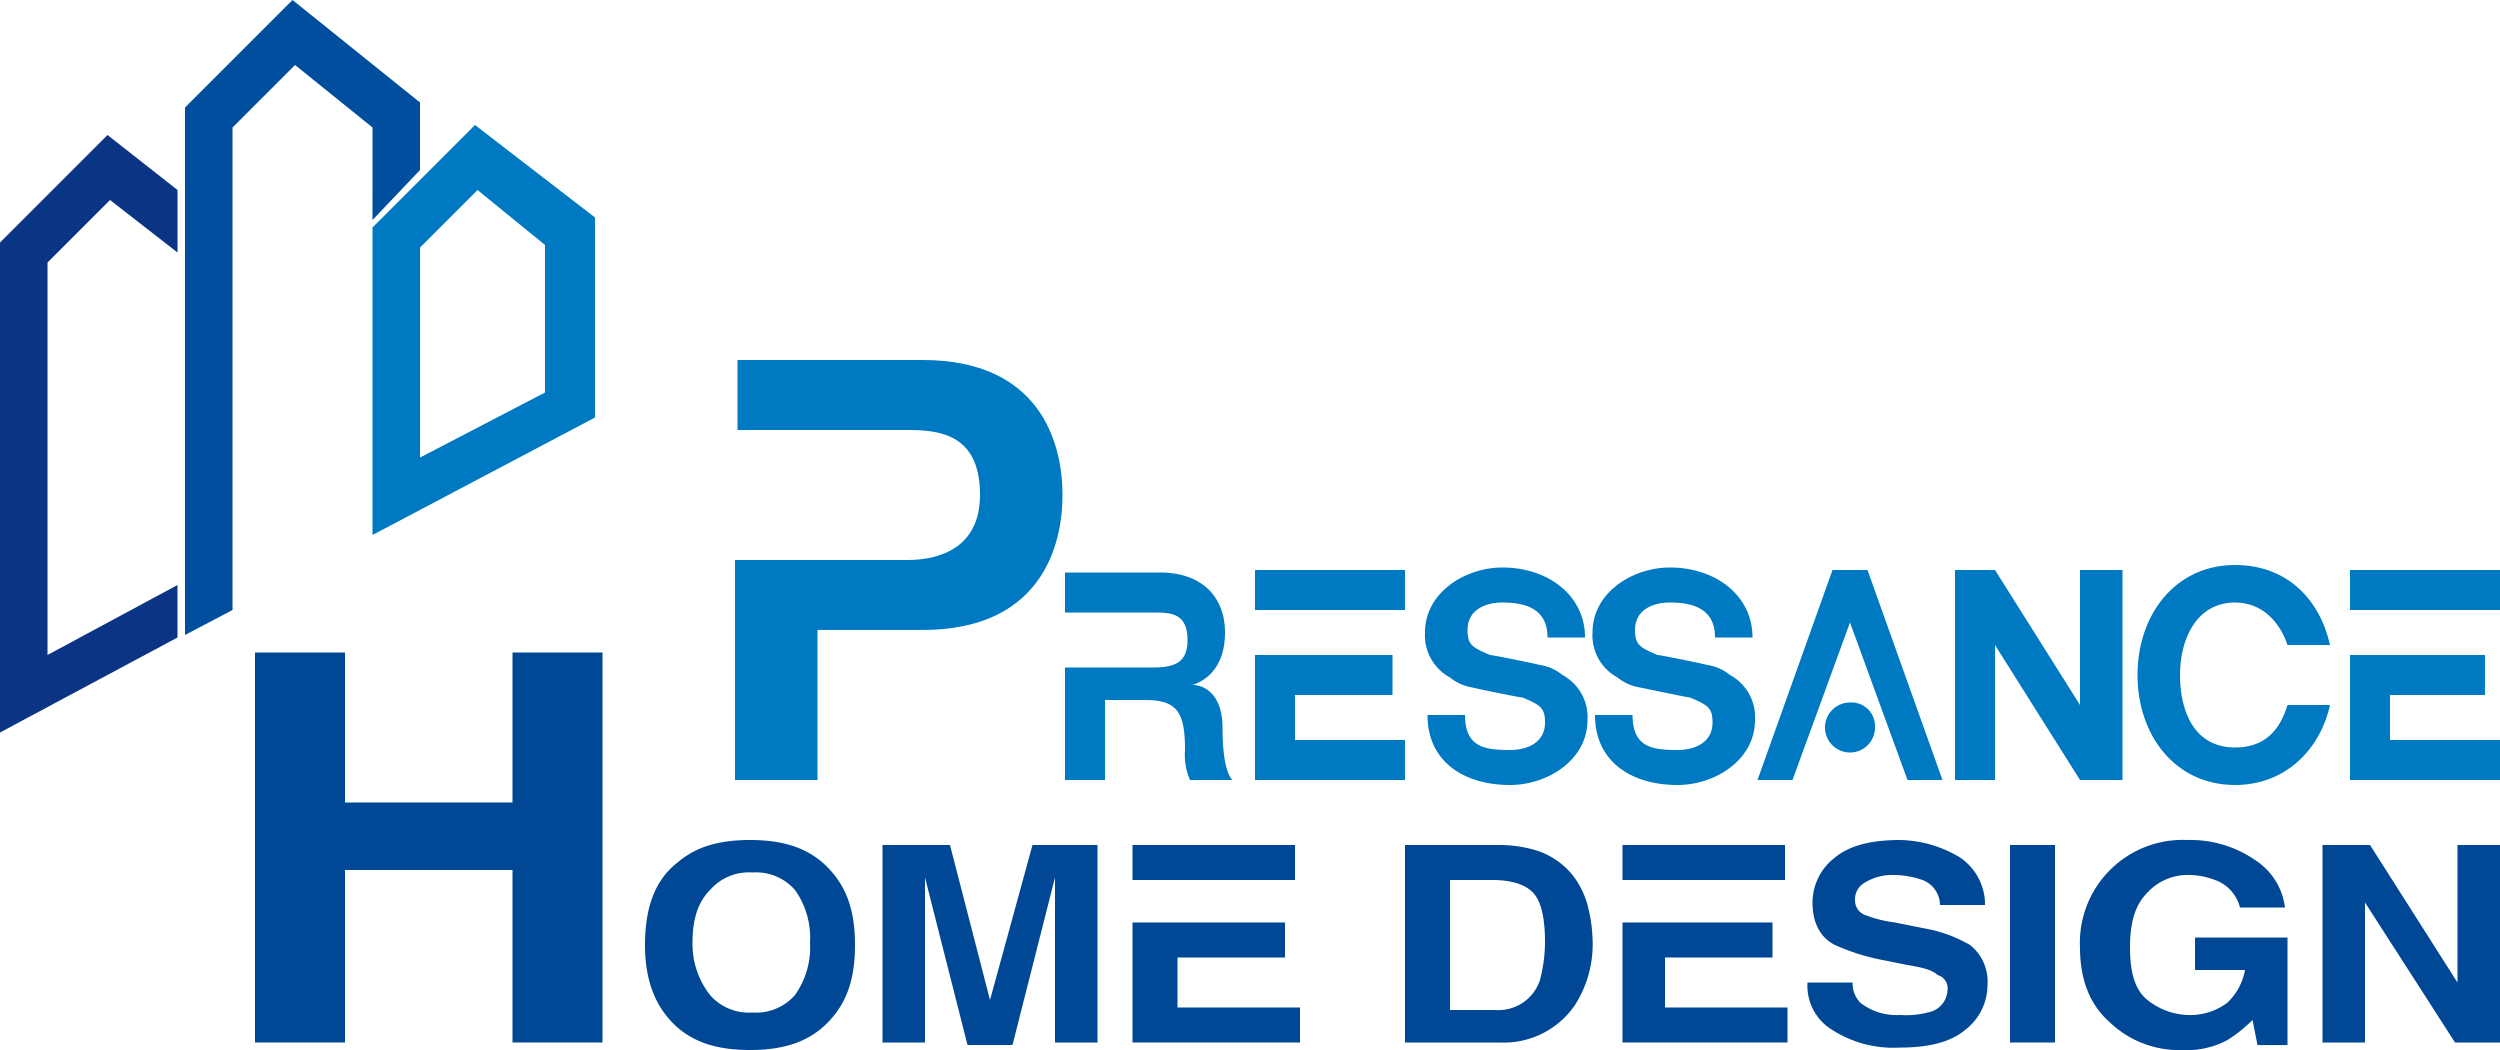
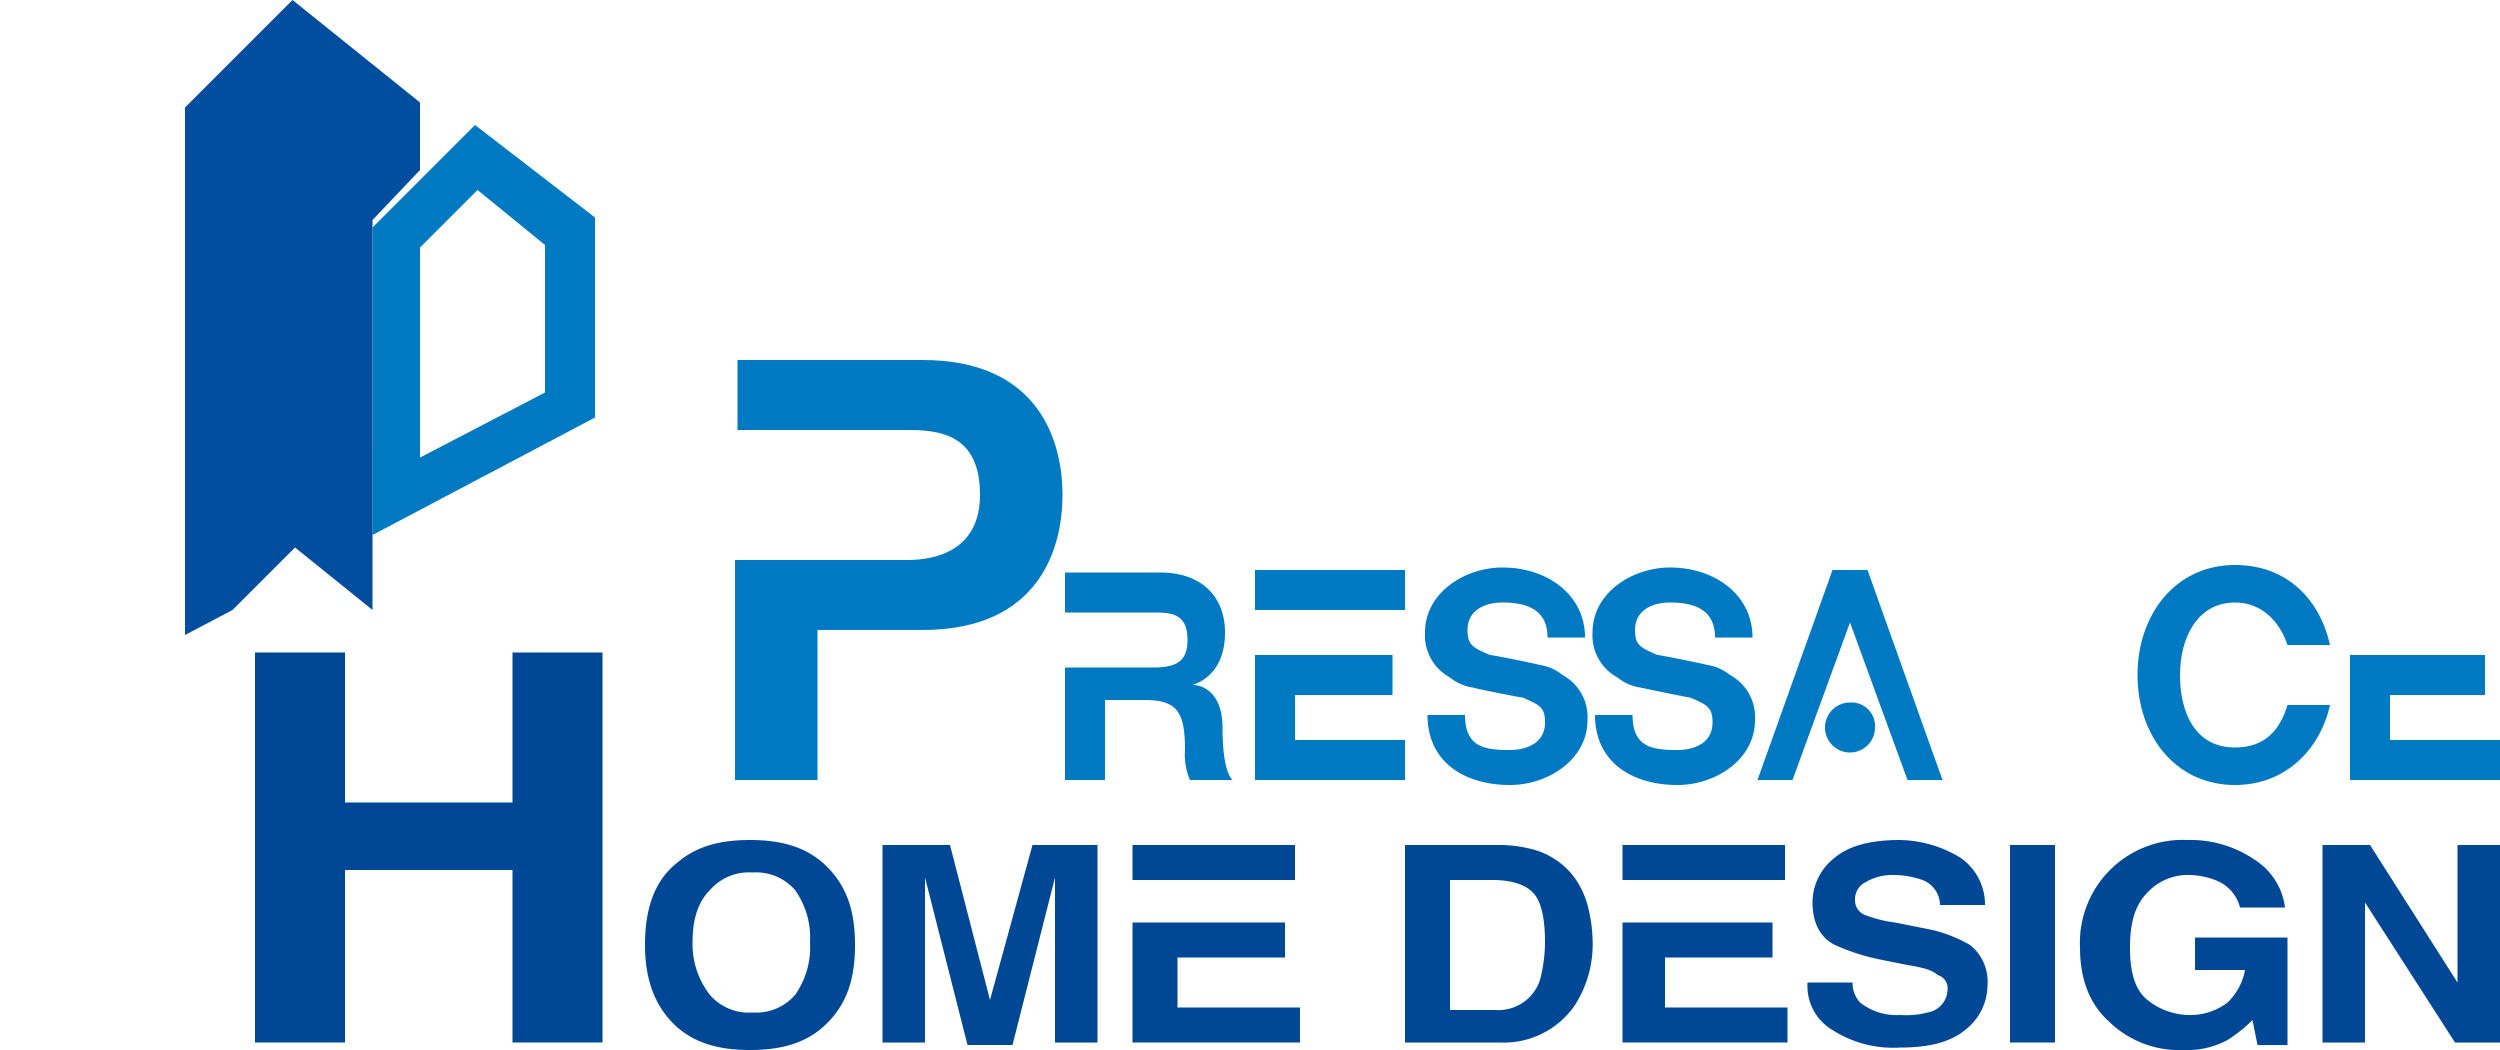
<svg xmlns="http://www.w3.org/2000/svg" id="グループ_3" data-name="グループ 3" width="263" height="110.46" viewBox="0 0 263 110.46">
  <g id="グループ_1" data-name="グループ 1" transform="translate(26.826 68.643)">
    <path id="パス_1" data-name="パス 1" d="M37.289,41.88H19.668V26.1H10.2V67.128h9.468V48.981H37.289V67.128h9.468V26.1H37.289Z" transform="translate(-10.2 -26.1)" fill="#004896" />
    <path id="パス_2" data-name="パス 2" d="M36.846,33.6c-3.419,0-5.786.789-7.627,2.367C26.852,37.808,25.8,40.7,25.8,44.646c0,3.682,1.052,6.575,3.419,8.679,1.841,1.578,4.208,2.367,7.627,2.367s5.786-.789,7.627-2.367c2.367-2.1,3.419-4.734,3.419-8.679s-1.052-6.575-3.419-8.679C42.632,34.389,40.265,33.6,36.846,33.6ZM41.58,49.906a5.418,5.418,0,0,1-4.471,1.841,5.418,5.418,0,0,1-4.471-1.841A8.681,8.681,0,0,1,30.8,44.383c0-2.367.526-4.208,1.841-5.523a5.418,5.418,0,0,1,4.471-1.841A5.418,5.418,0,0,1,41.58,38.86a8.629,8.629,0,0,1,1.578,5.523A8.629,8.629,0,0,1,41.58,49.906Z" transform="translate(15.228 -13.875)" fill="#004896" />
    <path id="パス_3" data-name="パス 3" d="M46.609,50.106,42.4,33.8H35.3V54.577h4.471V37.219L44.242,54.84h4.734l4.471-17.621V54.577h4.471V33.8H51.08Z" transform="translate(30.713 -13.549)" fill="#004896" />
    <rect id="長方形_2" data-name="長方形 2" width="17.095" height="3.682" transform="translate(92.313 20.251)" fill="#004896" />
    <path id="パス_4" data-name="パス 4" d="M50.034,40.582H61.343V36.9H45.3V49.524H62.921V45.842H50.034Z" transform="translate(47.013 -8.496)" fill="#004896" />
    <path id="パス_5" data-name="パス 5" d="M73.821,36.956a8.08,8.08,0,0,0-3.945-2.63,13.709,13.709,0,0,0-3.682-.526H56.2V54.577h9.994a9.052,9.052,0,0,0,7.89-3.945,11.9,11.9,0,0,0,1.841-7.1,15.393,15.393,0,0,0-.526-3.419A8.888,8.888,0,0,0,73.821,36.956ZM70.4,48a4.6,4.6,0,0,1-4.734,3.156H60.934V37.482h4.471c2.1,0,3.682.526,4.471,1.578s1.052,2.893,1.052,5A15.917,15.917,0,0,1,70.4,48Z" transform="translate(64.78 -13.549)" fill="#004896" />
    <path id="パス_6" data-name="パス 6" d="M69.371,40.582H80.68V36.9H64.9V49.524H82.258V45.842H69.371Z" transform="translate(78.961 -8.496)" fill="#004896" />
    <rect id="長方形_3" data-name="長方形 3" width="17.095" height="3.682" transform="translate(143.861 20.251)" fill="#004896" />
    <path id="パス_7" data-name="パス 7" d="M89.4,44.646a15.021,15.021,0,0,0-3.945-1.578l-3.945-.789a13.113,13.113,0,0,1-3.156-.789A1.636,1.636,0,0,1,77.3,39.912a1.985,1.985,0,0,1,1.052-1.841,5.609,5.609,0,0,1,3.156-.789,9.454,9.454,0,0,1,2.893.526,2.86,2.86,0,0,1,1.841,2.63h4.734a5.985,5.985,0,0,0-2.63-5A12.663,12.663,0,0,0,82.031,33.6c-2.893,0-5.26.526-6.838,1.841a5.974,5.974,0,0,0-2.367,4.734c0,2.1.789,3.682,2.367,4.471a22.45,22.45,0,0,0,5,1.578l2.63.526c1.578.263,2.63.526,3.156,1.052a1.442,1.442,0,0,1,1.052,1.578,2.493,2.493,0,0,1-2.1,2.367,9,9,0,0,1-2.893.263,6.176,6.176,0,0,1-4.208-1.315,2.986,2.986,0,0,1-.789-2.1H72.3a5.413,5.413,0,0,0,2.63,5,11.9,11.9,0,0,0,7.1,1.841c2.893,0,5.26-.526,6.838-1.841a5.974,5.974,0,0,0,2.367-4.734A4.9,4.9,0,0,0,89.4,44.646Z" transform="translate(91.023 -13.875)" fill="#004896" />
    <rect id="長方形_4" data-name="長方形 4" width="4.734" height="20.777" transform="translate(184.626 20.251)" fill="#004896" />
    <path id="パス_8" data-name="パス 8" d="M95.3,47.276h5.26A6.284,6.284,0,0,1,98.717,50.7a6.46,6.46,0,0,1-3.945,1.315A7.142,7.142,0,0,1,90.3,50.432c-1.315-1.052-1.841-2.893-1.841-5.523s.526-4.471,1.841-5.786a5.768,5.768,0,0,1,4.471-1.841,7.781,7.781,0,0,1,2.63.526,4.136,4.136,0,0,1,2.63,2.893h4.734a6.959,6.959,0,0,0-3.156-5,11.969,11.969,0,0,0-7.1-2.1A10.816,10.816,0,0,0,83.2,44.909q0,5.128,3.156,7.89a10.522,10.522,0,0,0,7.627,2.893,9.007,9.007,0,0,0,4.734-1.052,15.175,15.175,0,0,0,2.63-2.1l.526,2.63h3.156V43.857H95.3v3.419Z" transform="translate(108.79 -13.875)" fill="#004896" />
    <path id="パス_9" data-name="パス 9" d="M107.1,33.8V48.265L97.9,33.8h-5V54.577h4.471V39.849l9.468,14.728h4.734V33.8Z" transform="translate(124.601 -13.549)" fill="#004896" />
  </g>
  <g id="グループ_2" data-name="グループ 2">
-     <path id="パス_10" data-name="パス 10" d="M5,60.1V18.813l6.575-6.575,7.1,5.523V11.186L11.309,5.4,0,16.709V68.257l18.673-9.994V52.74Z" transform="translate(0 8.802)" fill="#0c3484" />
    <path id="パス_11" data-name="パス 11" d="M14.9,15.783V48.132L38.307,35.771V14.731L25.683,5Zm5,24.2V17.887l6.049-6.049,7.1,5.786V33.141Z" transform="translate(24.287 8.15)" fill="#0079c3" />
-     <path id="パス_12" data-name="パス 12" d="M27.125,23.144l5-5.26v-7.1L18.709,0,7.4,11.309V66.8l5-2.63V13.413l6.575-6.575,8.153,6.575Z" transform="translate(12.062)" fill="#004e9d" />
+     <path id="パス_12" data-name="パス 12" d="M27.125,23.144l5-5.26v-7.1L18.709,0,7.4,11.309V66.8l5-2.63l6.575-6.575,8.153,6.575Z" transform="translate(12.062)" fill="#004e9d" />
    <path id="パス_13" data-name="パス 13" d="M29.663,58.584h8.416V42.8H49.125c12.361,0,14.728-8.679,14.728-14.2S61.486,14.4,49.125,14.4H29.663v7.364H47.81c3.945,0,7.364,1.052,7.364,6.838,0,5.523-4.208,6.838-7.627,6.838H29.4V58.584Z" transform="translate(47.922 23.472)" fill="#0079c3" />
    <rect id="長方形_5" data-name="長方形 5" width="15.78" height="4.208" transform="translate(132.026 59.964)" fill="#0079c3" />
    <path id="パス_14" data-name="パス 14" d="M65.98,35.142H54.408V30.408H64.665V26.2H50.2V39.35H65.98Z" transform="translate(81.826 42.706)" fill="#0079c3" />
-     <rect id="長方形_6" data-name="長方形 6" width="15.78" height="4.208" transform="translate(247.22 59.964)" fill="#0079c3" />
    <path id="パス_15" data-name="パス 15" d="M109.78,35.142H98.208V30.408H108.2V26.2H94V39.35h15.78Z" transform="translate(153.22 42.706)" fill="#0079c3" />
-     <path id="パス_16" data-name="パス 16" d="M91.35,37V22.8h4.471V44.892H91.35l-8.942-14.2v14.2H78.2V22.8h4.208Z" transform="translate(127.466 37.164)" fill="#0079c3" />
    <path id="パス_17" data-name="パス 17" d="M42.6,44.729h4.208V36.313h4.208c3.419,0,4.208,1.315,4.208,5.26a6.672,6.672,0,0,0,.526,3.156h4.471c-.789-.789-1.052-3.156-1.052-5.523,0-3.419-1.841-4.471-3.156-4.471h0c.789-.263,3.419-1.315,3.419-5.523,0-3.682-2.367-6.312-6.838-6.312H42.6v4.208h9.205c1.841,0,3.682,0,3.682,2.893,0,2.367-1.315,2.893-3.682,2.893H42.6V44.729Z" transform="translate(69.438 37.327)" fill="#0079c3" />
    <path id="パス_18" data-name="パス 18" d="M78.26,30.73a2.63,2.63,0,1,1-2.63-2.63,2.485,2.485,0,0,1,2.63,2.63" transform="translate(118.99 45.803)" fill="#0079c3" />
    <path id="パス_19" data-name="パス 19" d="M89.762,44.892,81.872,22.8H78.19L70.3,44.892h3.682l6.049-16.569L86.08,44.892Z" transform="translate(114.589 37.164)" fill="#0079c3" />
    <path id="パス_20" data-name="パス 20" d="M71.465,34.009A4.956,4.956,0,0,0,69.1,32.957c-1.052-.263-5-1.052-5.26-1.052-1.841-.789-2.367-1.052-2.367-2.63,0-2.1,1.841-2.893,3.682-2.893,2.63,0,4.734.789,4.734,3.682h3.945c0-4.471-3.945-7.364-8.679-7.364C61.208,22.7,57,25.33,57,29.538a5.036,5.036,0,0,0,2.63,4.734A4.956,4.956,0,0,0,62,35.324c1.052.263,5,1.052,5.26,1.052,1.841.789,2.367,1.052,2.367,2.63,0,2.1-1.841,2.893-3.682,2.893-2.63,0-4.734-.263-4.734-3.682H57.263c0,5,3.945,7.364,8.679,7.364,3.945,0,8.153-2.63,8.153-6.838a5.036,5.036,0,0,0-2.63-4.734" transform="translate(92.91 37.001)" fill="#0079c3" />
    <path id="パス_21" data-name="パス 21" d="M78.165,34.009A4.956,4.956,0,0,0,75.8,32.957c-1.052-.263-5-1.052-5.26-1.052-1.841-.789-2.367-1.052-2.367-2.63,0-2.1,1.841-2.893,3.682-2.893,2.63,0,4.734.789,4.734,3.682h3.945c0-4.471-3.945-7.364-8.679-7.364-3.945,0-8.153,2.63-8.153,6.838a5.036,5.036,0,0,0,2.63,4.734A4.956,4.956,0,0,0,68.7,35.324c1.315.263,5,1.052,5.26,1.052,1.841.789,2.367,1.052,2.367,2.63,0,2.1-1.841,2.893-3.682,2.893-2.63,0-4.734-.263-4.734-3.682H63.963c0,5,3.945,7.364,8.679,7.364,3.945,0,8.153-2.63,8.153-6.838a5.036,5.036,0,0,0-2.63-4.734" transform="translate(103.831 37.001)" fill="#0079c3" />
    <path id="パス_22" data-name="パス 22" d="M101.28,37.328c-.789,2.63-2.367,4.471-5.523,4.471-4.208,0-5.786-3.682-5.786-7.627s1.841-7.627,5.786-7.627c2.893,0,4.734,2.1,5.523,4.471h4.471C104.7,26.282,101.28,22.6,95.757,22.6,89.445,22.6,85.5,27.86,85.5,34.172s3.945,11.572,10.257,11.572c5.26,0,8.942-3.682,9.994-8.416Z" transform="translate(139.365 36.838)" fill="#0079c3" />
  </g>
</svg>